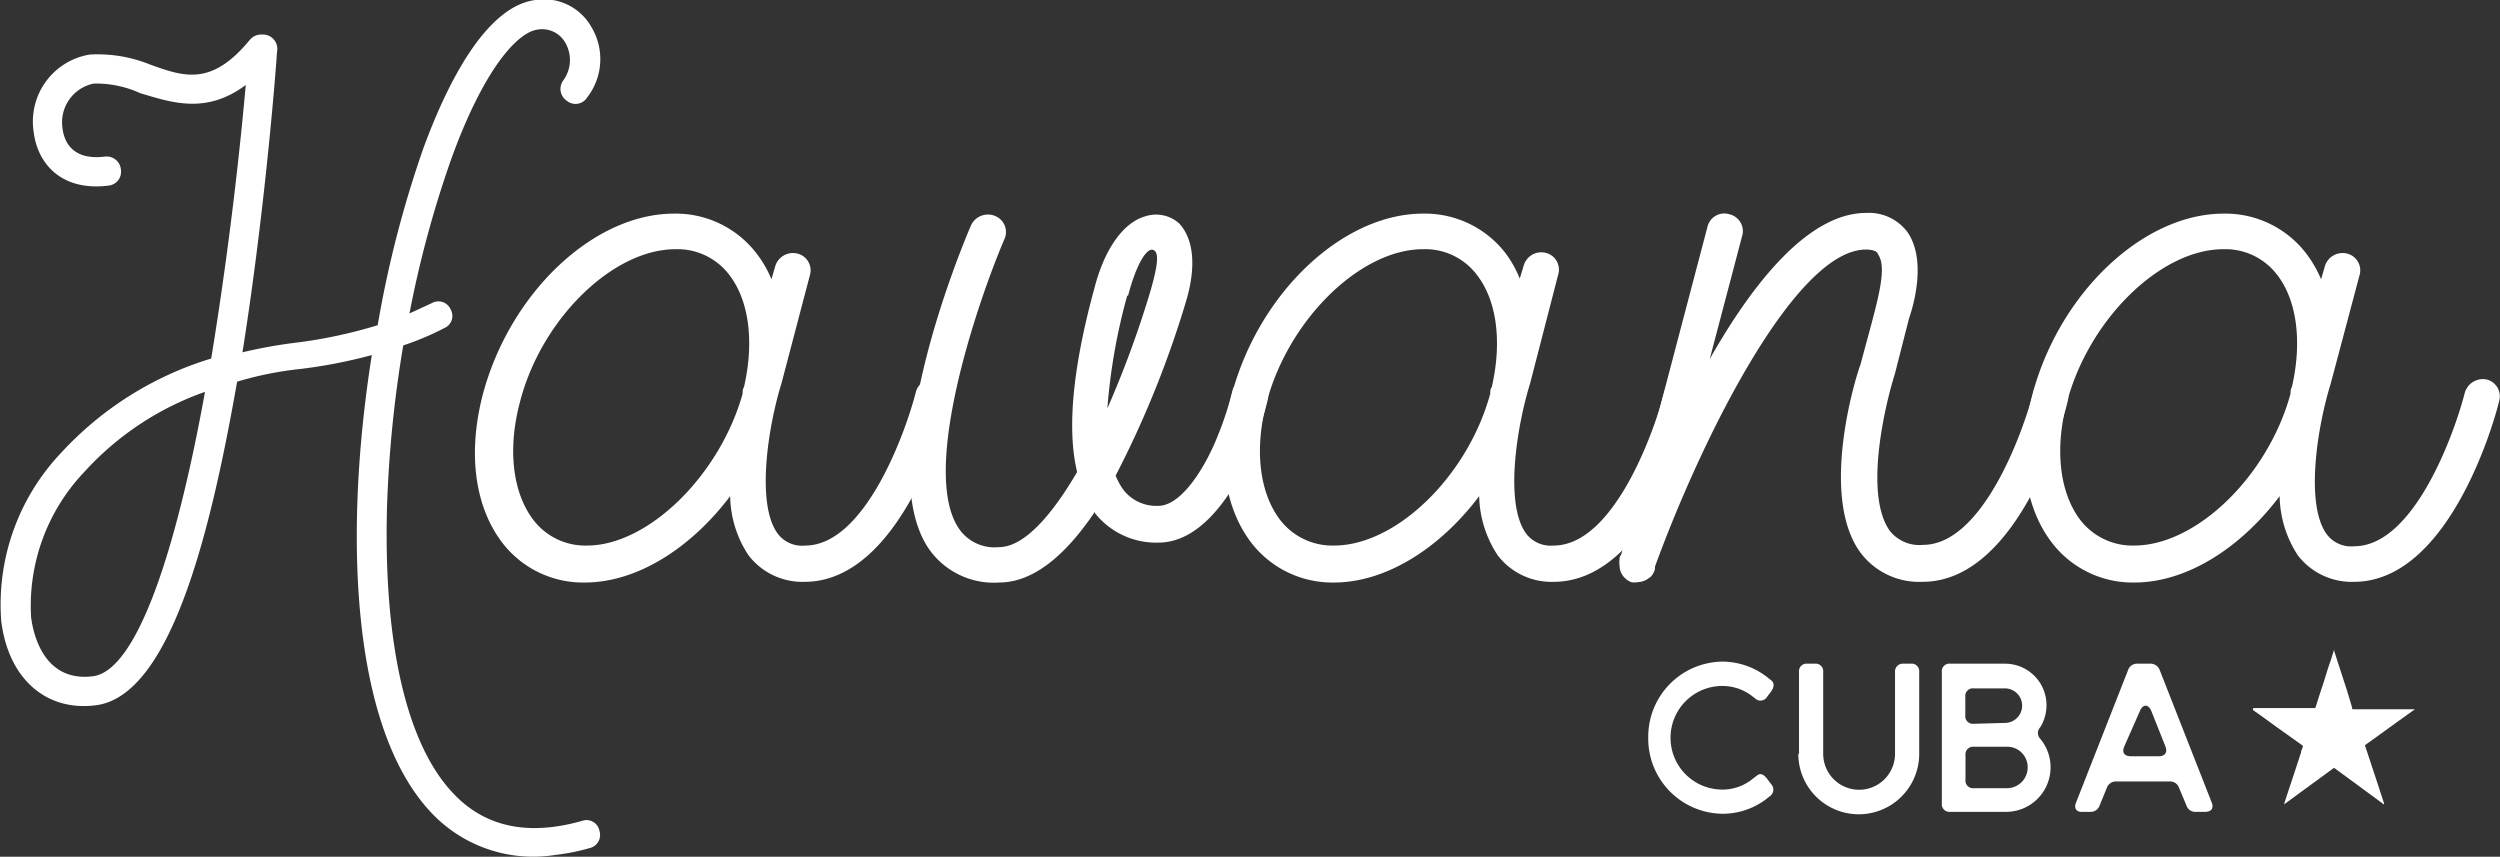
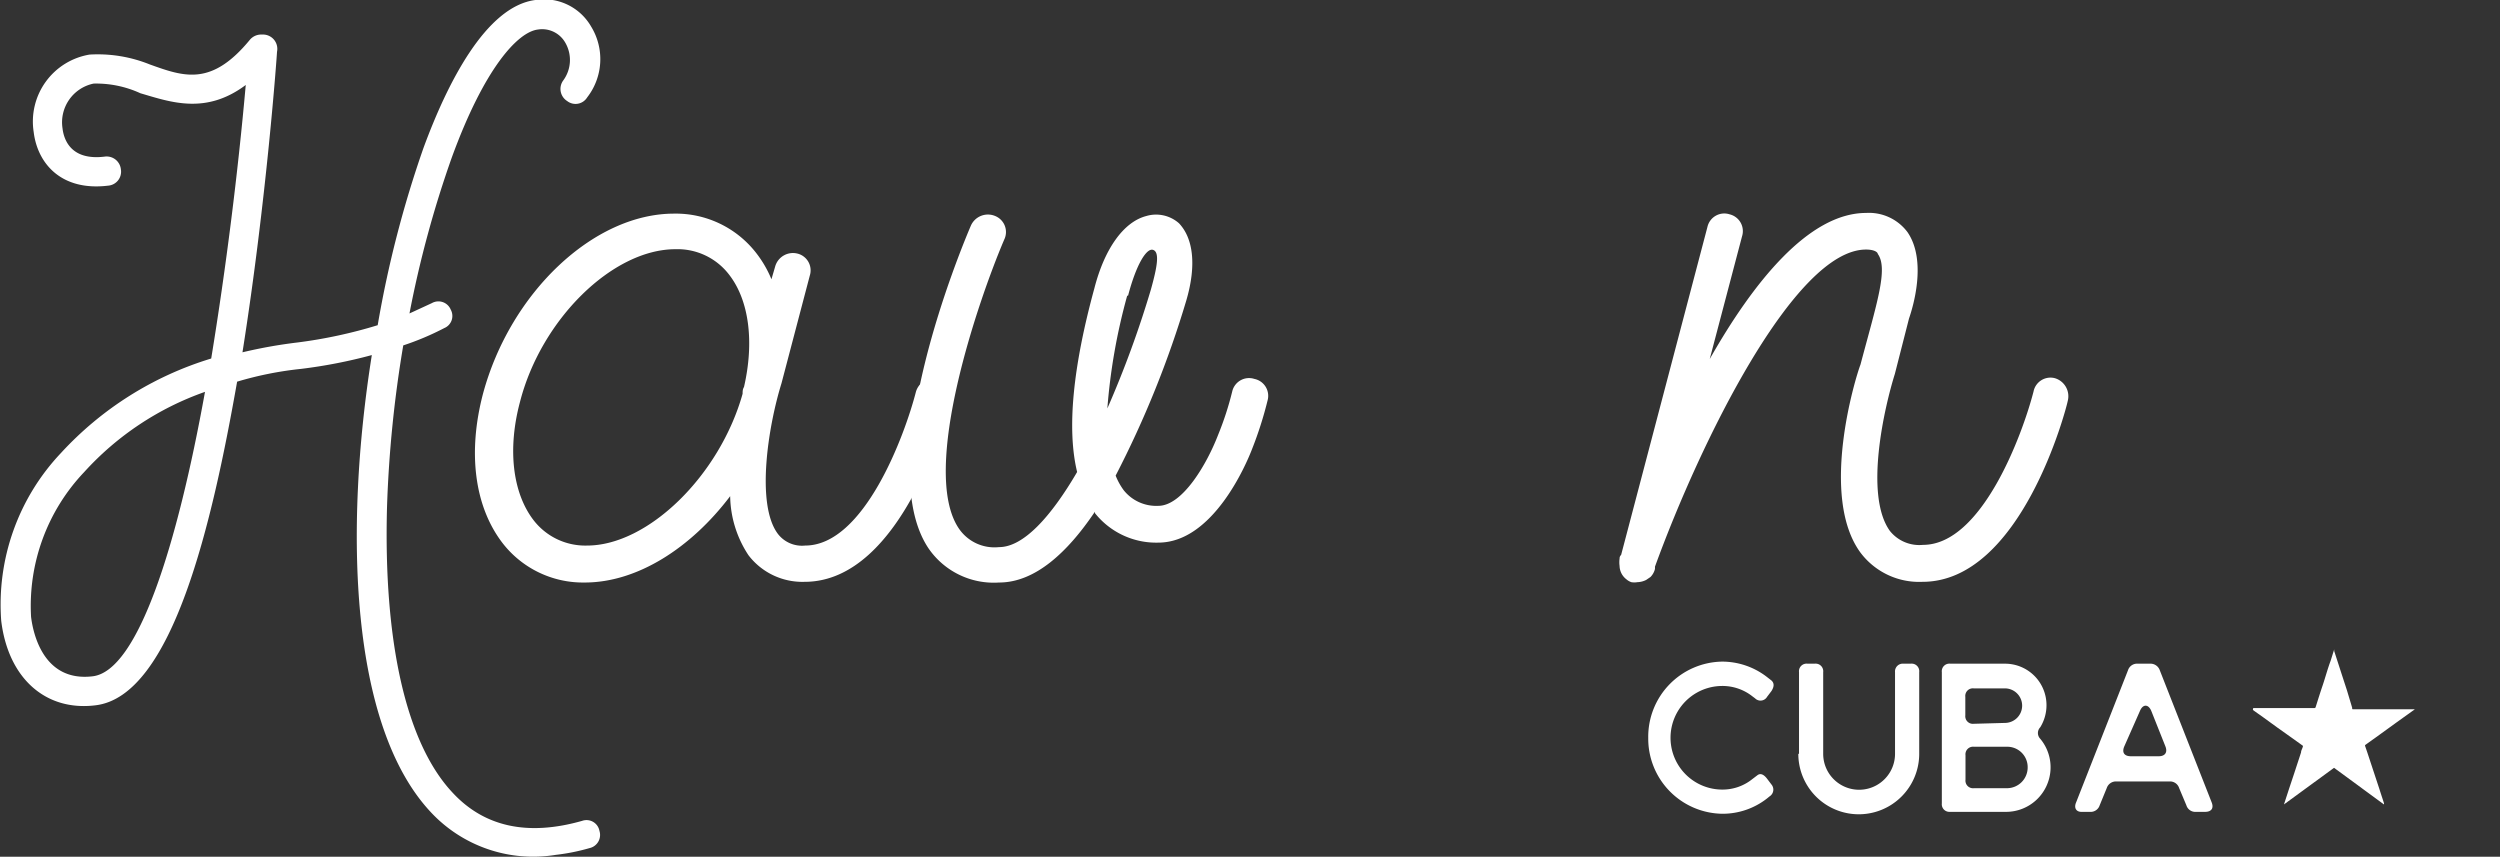
<svg xmlns="http://www.w3.org/2000/svg" id="レイヤー_1" data-name="レイヤー 1" viewBox="0 0 144.76 49.61">
  <rect x="0" y="0" width="144.76" height="49.61" fill="#333333" stroke="none" />
  <defs>
    <style>.cls-1{fill:#fff;}</style>
  </defs>
  <path class="cls-1" d="M34,5.64a.79.79,0,0,1-1.16.21.83.83,0,0,1-.22-1.2,2,2,0,0,0,.1-2.2,1.54,1.54,0,0,0-1.57-.74c-1.17.14-3.11,2.24-5,7.44a62.18,62.18,0,0,0-2.44,9l1.3-.6a.77.77,0,0,1,1.09.38A.76.76,0,0,1,25.72,19a15.89,15.89,0,0,1-2.37,1,69.67,69.67,0,0,0-.94,9.36C22.2,37.11,23.5,43,26.19,45.88c1.84,2,4.36,2.55,7.52,1.65a.76.76,0,0,1,1,.58.78.78,0,0,1-.58,1,11.81,11.81,0,0,1-1.95.39A8.1,8.1,0,0,1,24.92,47c-4.65-5-5-16.29-3.39-26.44a29.17,29.17,0,0,1-4.1.8,20.18,20.18,0,0,0-3.7.74C12.3,30.22,10,40.31,5.53,40.84,2.64,41.2.47,39.27.07,35.94a12.76,12.76,0,0,1,3.46-9.71,19.51,19.51,0,0,1,8.7-5.47c.85-5.19,1.55-10.77,2-15.84-2.31,1.73-4.33,1-6.1.48a6.14,6.14,0,0,0-2.71-.56,2.29,2.29,0,0,0-1.8,2.59c.08.7.52,1.87,2.43,1.64A.83.83,0,0,1,7,9.81a.81.81,0,0,1-.74.94c-2.71.33-4.09-1.28-4.31-3.11A3.93,3.93,0,0,1,5.19,3.16a8.05,8.05,0,0,1,3.48.57c2,.72,3.58,1.28,5.81-1.44A.86.86,0,0,1,15.11,2l.14,0a.83.83,0,0,1,.79,1c0,.11-.6,8.57-2,17.4a28.25,28.25,0,0,1,3.19-.57,27.6,27.6,0,0,0,4.64-1A63.36,63.36,0,0,1,24.52,8.57C25.89,4.84,28.13.37,31,0a3.15,3.15,0,0,1,3.23,1.54A3.61,3.61,0,0,1,34,5.64ZM11.87,22.69a17.09,17.09,0,0,0-7,4.65,11.24,11.24,0,0,0-3.07,8.39c.11.88.68,3.78,3.57,3.43C8,38.84,10.27,31.54,11.87,22.69Z" />
  <path class="cls-1" d="M55,23.22c-.08.43-2.69,10.47-8.41,10.47a3.93,3.93,0,0,1-3.25-1.54,6.35,6.35,0,0,1-1.06-3.42c-2.27,3-5.38,5-8.42,5a5.89,5.89,0,0,1-4.78-2.31c-1.62-2.13-2-5.25-1.11-8.63,1.58-5.85,6.4-10.42,11.06-10.42a5.89,5.89,0,0,1,4.78,2.31,6.49,6.49,0,0,1,.86,1.49l.21-.72a1.07,1.07,0,0,1,1.28-.77,1,1,0,0,1,.73,1.28L45.25,22.2c-.77,2.48-1.49,7-.21,8.71a1.76,1.76,0,0,0,1.58.68c3.42,0,5.77-6.4,6.41-8.88a1.07,1.07,0,0,1,1.28-.77A1,1,0,0,1,55,23.22ZM43,22.8c0-.13,0-.26.08-.39.6-2.6.3-5-.85-6.49a3.76,3.76,0,0,0-3.12-1.49c-3.63,0-7.77,4.05-9,8.84-.73,2.73-.43,5.25.77,6.83a3.78,3.78,0,0,0,3.11,1.49C37.52,31.59,41.67,27.54,43,22.8Z" />
  <path class="cls-1" d="M68.27,12.93c.85.9,1,2.48.43,4.44a58.21,58.21,0,0,1-4.1,10.17,3.79,3.79,0,0,0,.47.85,2.41,2.41,0,0,0,2,.9c1.41,0,2.82-2.44,3.46-4.1a17.82,17.82,0,0,0,.82-2.52,1,1,0,0,1,1.28-.73,1,1,0,0,1,.77,1.24A21.71,21.71,0,0,1,72.5,26c-.34.89-2.27,5.42-5.43,5.42a4.53,4.53,0,0,1-3.67-1.71l0-.08c-1.58,2.35-3.46,4.1-5.55,4.1a4.58,4.58,0,0,1-4.1-2c-3.25-4.91,1.88-17.3,2.47-18.67a1.08,1.08,0,0,1,1.41-.55,1,1,0,0,1,.52,1.36c-1.5,3.51-4.87,13.33-2.65,16.7a2.49,2.49,0,0,0,2.35,1.11c1.41,0,3-1.75,4.52-4.35-.6-2.48-.25-6.07,1-10.64.59-2.3,1.7-3.84,3-4.18A2,2,0,0,1,68.27,12.93Zm-3,4.19a34.2,34.2,0,0,0-1.15,6.53,59.19,59.19,0,0,0,2.52-6.88c.38-1.36.51-2.17.13-2.3S65.79,15.32,65.32,17.12Z" />
-   <path class="cls-1" d="M98.38,23.22c-.09.43-2.69,10.47-8.42,10.47a3.91,3.91,0,0,1-3.24-1.54,6.44,6.44,0,0,1-1.07-3.42c-2.26,3-5.38,5-8.41,5a5.92,5.92,0,0,1-4.79-2.31c-1.62-2.13-2-5.25-1.11-8.63,1.58-5.85,6.41-10.42,11.06-10.42a5.89,5.89,0,0,1,4.79,2.31A6.46,6.46,0,0,1,88,16.13l.22-.72a1.06,1.06,0,0,1,1.28-.77,1,1,0,0,1,.72,1.28L88.6,22.2c-.77,2.48-1.5,7-.22,8.71a1.79,1.79,0,0,0,1.58.68c3.42,0,5.77-6.4,6.41-8.88a1.08,1.08,0,0,1,1.28-.77A1,1,0,0,1,98.38,23.22ZM86.29,22.8c0-.13,0-.26.09-.39.6-2.6.3-5-.86-6.49a3.74,3.74,0,0,0-3.12-1.49c-3.62,0-7.77,4.05-9.05,8.84-.73,2.73-.43,5.25.77,6.83a3.82,3.82,0,0,0,3.12,1.49C80.87,31.59,85,27.54,86.29,22.8Z" />
  <path class="cls-1" d="M119.73,23.22c-.08.43-2.69,10.47-8.41,10.47A4.25,4.25,0,0,1,107.73,32c-2.39-3.25-.3-10.12,0-10.89.94-3.55,1.62-5.55,1-6.41,0-.08-.17-.25-.68-.25-4.14,0-9.61,11.18-12.22,18.36l0,.13a1,1,0,0,1-.26.47l-.25.17a1.2,1.2,0,0,1-.51.13,1,1,0,0,1-.35,0,.88.88,0,0,1-.29-.17,1,1,0,0,1-.39-.77,1.53,1.53,0,0,1,0-.42c0-.05,0-.13.09-.22l5-19a1,1,0,0,1,1.28-.72,1,1,0,0,1,.72,1.28L99,20.79c2.52-4.44,5.73-8.46,9.06-8.46a2.78,2.78,0,0,1,2.39,1.11c1.15,1.67.3,4.4.09,5l-.82,3.21c-.59,1.88-1.79,7-.29,9.09a2.18,2.18,0,0,0,1.92.81c3.41,0,5.76-6.4,6.4-8.88a1,1,0,0,1,1.24-.77A1.09,1.09,0,0,1,119.73,23.22Z" />
-   <path class="cls-1" d="M144.71,23.22c-.08.43-2.69,10.47-8.41,10.47a3.93,3.93,0,0,1-3.25-1.54A6.44,6.44,0,0,1,132,28.73c-2.26,3-5.38,5-8.41,5a5.89,5.89,0,0,1-4.78-2.31c-1.63-2.13-2-5.25-1.11-8.63,1.58-5.85,6.4-10.42,11.06-10.42a5.89,5.89,0,0,1,4.78,2.31,6.88,6.88,0,0,1,.86,1.49l.21-.72a1.07,1.07,0,0,1,1.28-.77,1,1,0,0,1,.73,1.28l-1.67,6.28c-.77,2.48-1.49,7-.21,8.71a1.76,1.76,0,0,0,1.58.68c3.42,0,5.76-6.4,6.4-8.88a1.09,1.09,0,0,1,1.29-.77A1,1,0,0,1,144.71,23.22Zm-12.08-.42c0-.13,0-.26.08-.39.6-2.6.3-5-.85-6.49a3.76,3.76,0,0,0-3.12-1.49c-3.63,0-7.77,4.05-9.05,8.84-.73,2.73-.43,5.25.76,6.83a3.82,3.82,0,0,0,3.12,1.49C127.2,31.59,131.34,27.54,132.63,22.8Z" />
  <path class="cls-1" d="M95.44,42.72a4.35,4.35,0,0,1,4.28-4.41,4.24,4.24,0,0,1,2.58.88l.27.21c.17.15.17.36,0,.62l-.25.33a.44.44,0,0,1-.69.09l-.16-.12a2.8,2.8,0,0,0-1.74-.6,3,3,0,0,0,0,6,2.75,2.75,0,0,0,1.74-.61l.29-.22c.17-.13.36-.06.56.2l.25.33a.46.46,0,0,1-.1.69l-.16.13a4.17,4.17,0,0,1-2.58.88A4.35,4.35,0,0,1,95.44,42.72Z" />
  <path class="cls-1" d="M104.17,43.65V38.92a.44.44,0,0,1,.49-.49h.42a.44.44,0,0,1,.49.49v4.73a2.08,2.08,0,1,0,4.16,0V38.92a.45.45,0,0,1,.49-.49h.42a.44.44,0,0,1,.49.49v4.73a3.48,3.48,0,0,1-7,0Z" />
-   <path class="cls-1" d="M112.44,46.52v-7.6a.44.44,0,0,1,.49-.49h3.17a2.4,2.4,0,0,1,2.4,2.41,2.43,2.43,0,0,1-.36,1.27.48.48,0,0,0,0,.67,2.58,2.58,0,0,1-2,4.23h-3.28A.44.44,0,0,1,112.44,46.52Zm3.65-4.66a1,1,0,0,0,1-1,1,1,0,0,0-1-1h-1.8a.44.44,0,0,0-.49.49v1.07a.44.44,0,0,0,.49.49Zm1.32,2.58a1.18,1.18,0,0,0-1.21-1.2h-1.9a.44.44,0,0,0-.49.49v1.42a.44.44,0,0,0,.49.49h1.91A1.2,1.2,0,0,0,117.41,44.44Z" />
+   <path class="cls-1" d="M112.44,46.52v-7.6a.44.44,0,0,1,.49-.49h3.17a2.4,2.4,0,0,1,2.4,2.41,2.43,2.43,0,0,1-.36,1.27.48.48,0,0,0,0,.67,2.58,2.58,0,0,1-2,4.23h-3.28A.44.44,0,0,1,112.44,46.52m3.65-4.66a1,1,0,0,0,1-1,1,1,0,0,0-1-1h-1.8a.44.44,0,0,0-.49.49v1.07a.44.44,0,0,0,.49.49Zm1.32,2.58a1.18,1.18,0,0,0-1.21-1.2h-1.9a.44.44,0,0,0-.49.49v1.42a.44.44,0,0,0,.49.49h1.91A1.2,1.2,0,0,0,117.41,44.44Z" />
  <path class="cls-1" d="M120.22,46.45l3-7.64a.55.55,0,0,1,.56-.38h.71a.57.57,0,0,1,.57.38l3,7.64c.14.34,0,.56-.38.56h-.52a.54.54,0,0,1-.56-.38l-.42-1a.55.55,0,0,0-.56-.38h-3.06a.56.56,0,0,0-.57.38l-.41,1a.55.55,0,0,1-.57.38h-.51C120.23,47,120.07,46.79,120.22,46.45ZM125,43.79c.36,0,.52-.22.39-.56l-.82-2.06c-.17-.41-.49-.41-.66,0L123,43.23c-.14.34,0,.56.39.56Z" />
  <g id="Ze7Lda">
    <path class="cls-1" d="M130.47,41H134a.08.08,0,0,0,.09-.07c.13-.41.26-.83.4-1.24s.3-1,.46-1.42l.21-.67v0l0,.1.45,1.39.29.89.3,1c0,.1,0,.09.13.09h3.5a0,0,0,0,0,0,0l-1.06.76-1.23.89-.59.42a.11.11,0,0,0,0,.06l.12.35.33,1,.39,1.18c.08.26.17.52.25.77a.19.19,0,0,1,0,.08l-2.89-2.12-2.9,2.12a.08.08,0,0,0,0,0l.3-.92.3-.9.39-1.19c0-.11.07-.21.1-.32s0-.05,0-.07l-.47-.34-1-.71-.84-.61-.58-.41Z" />
  </g>
</svg>